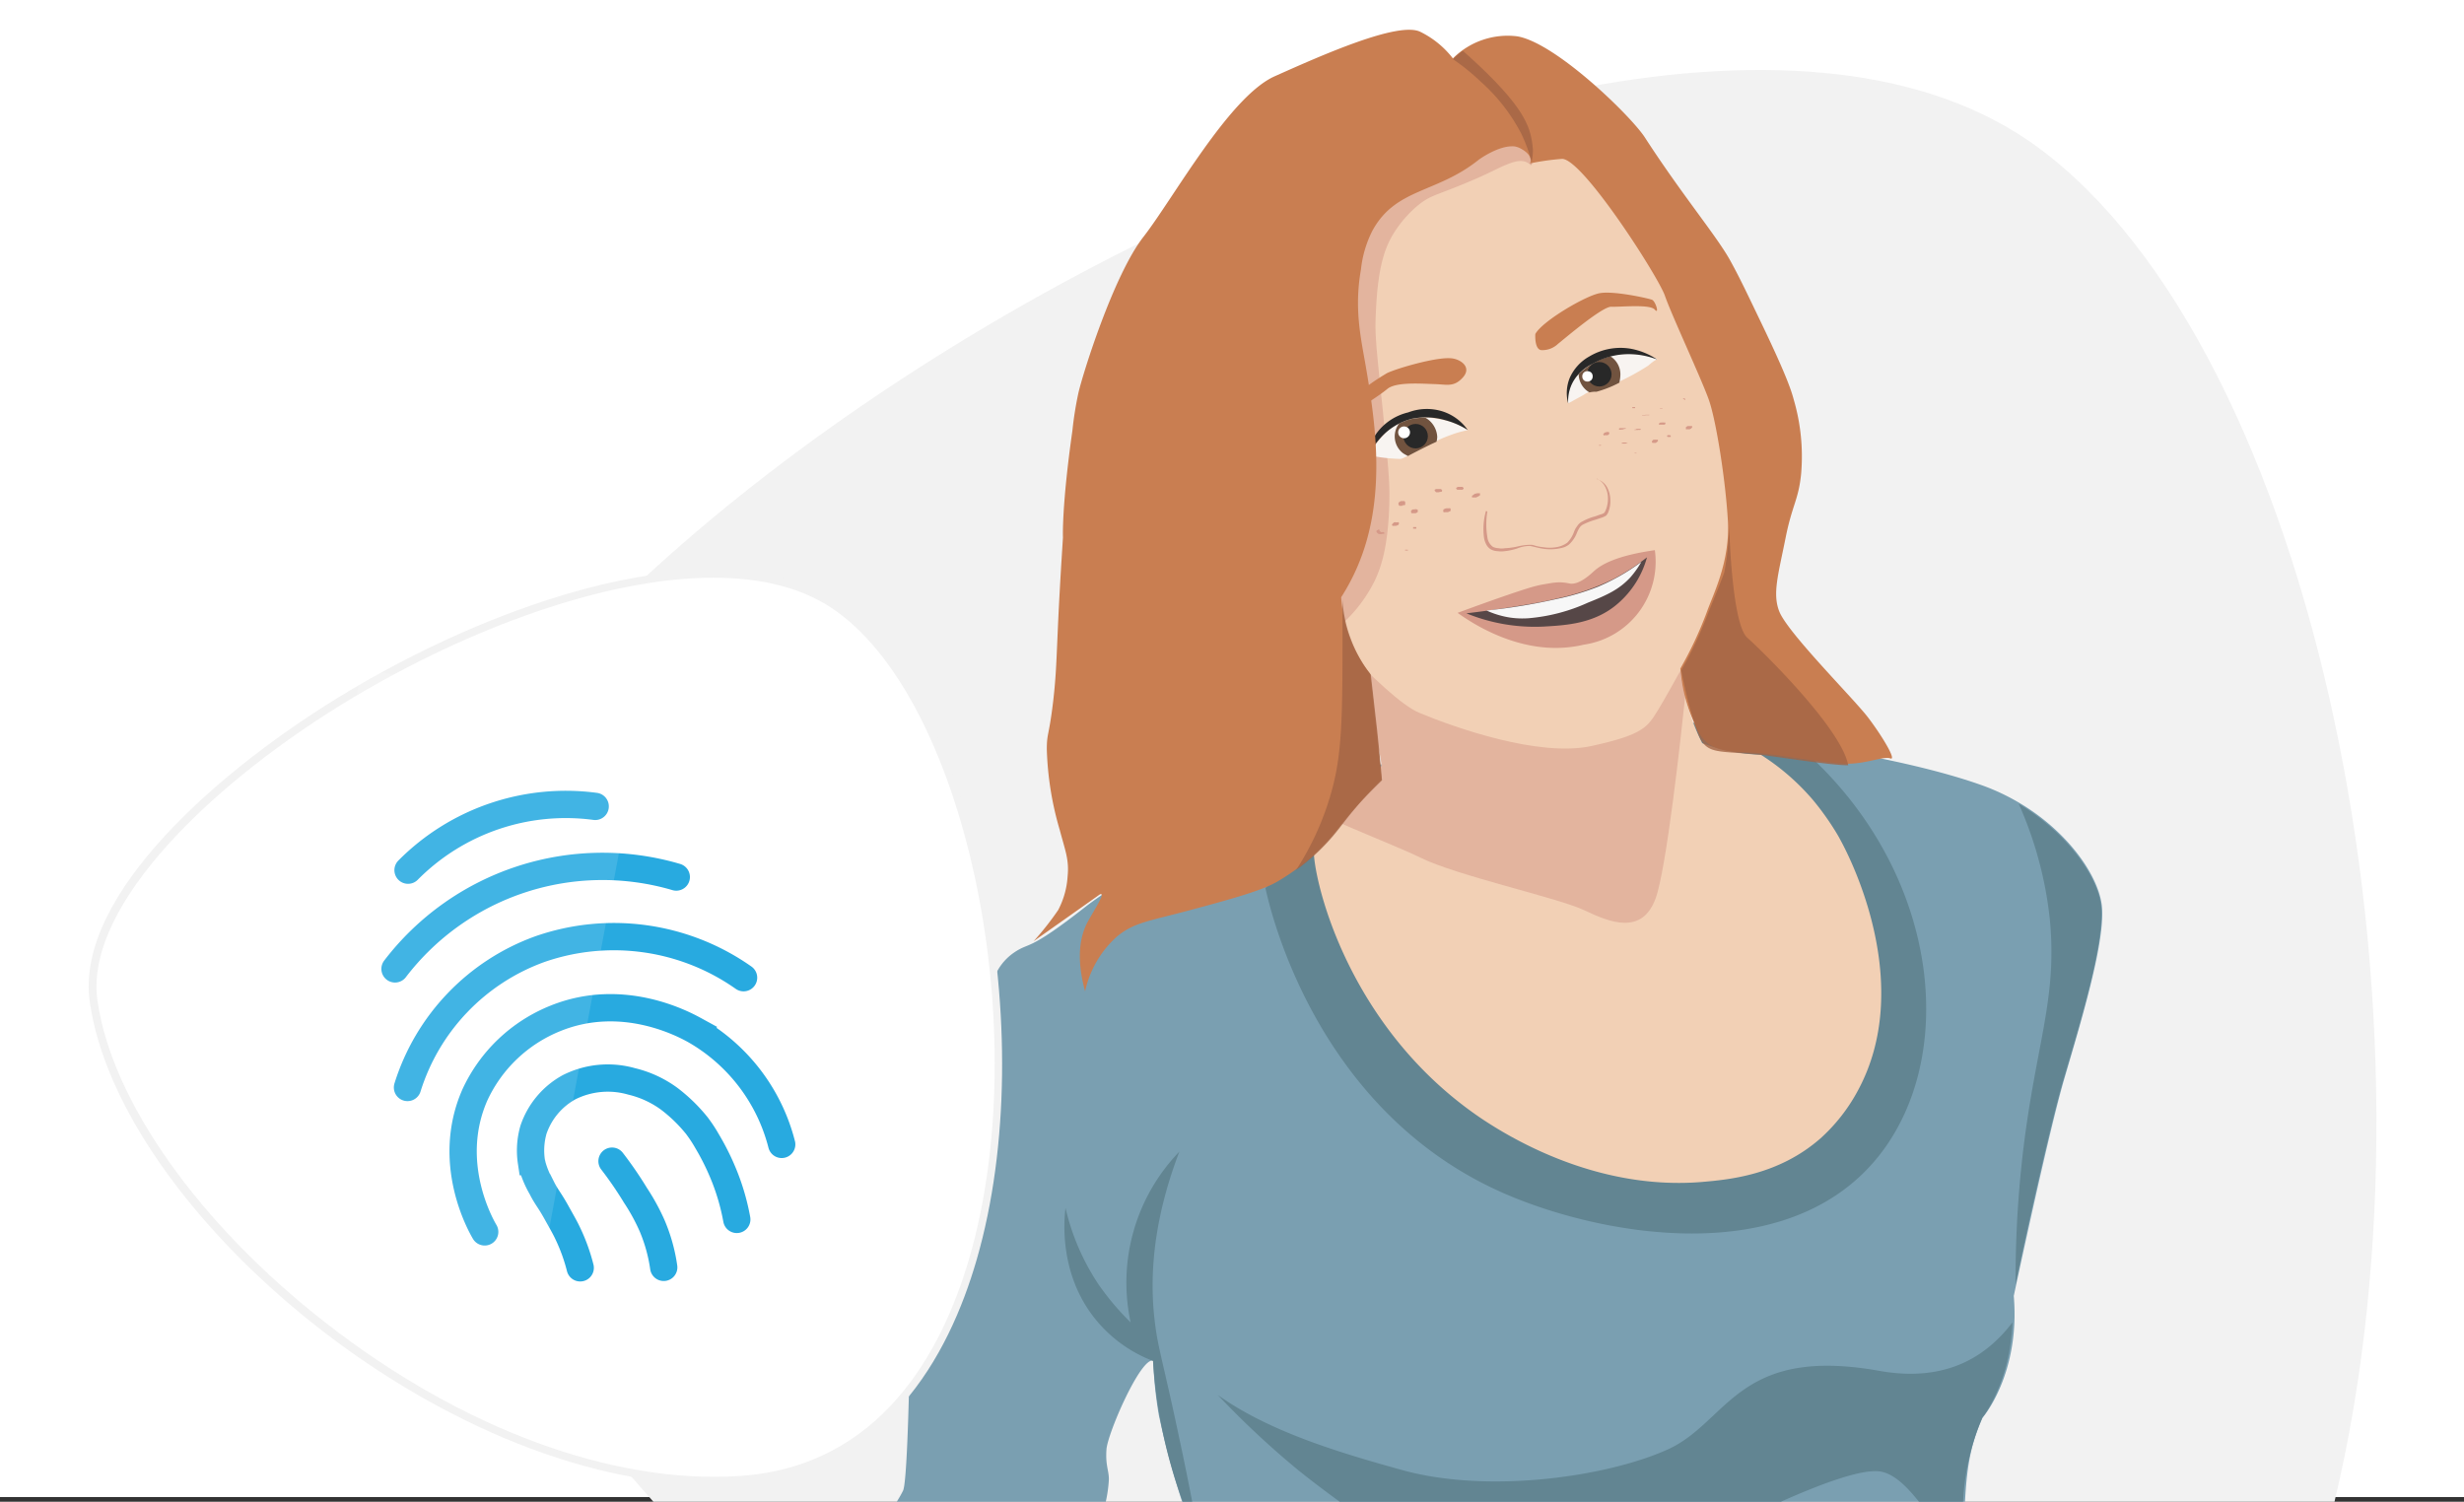
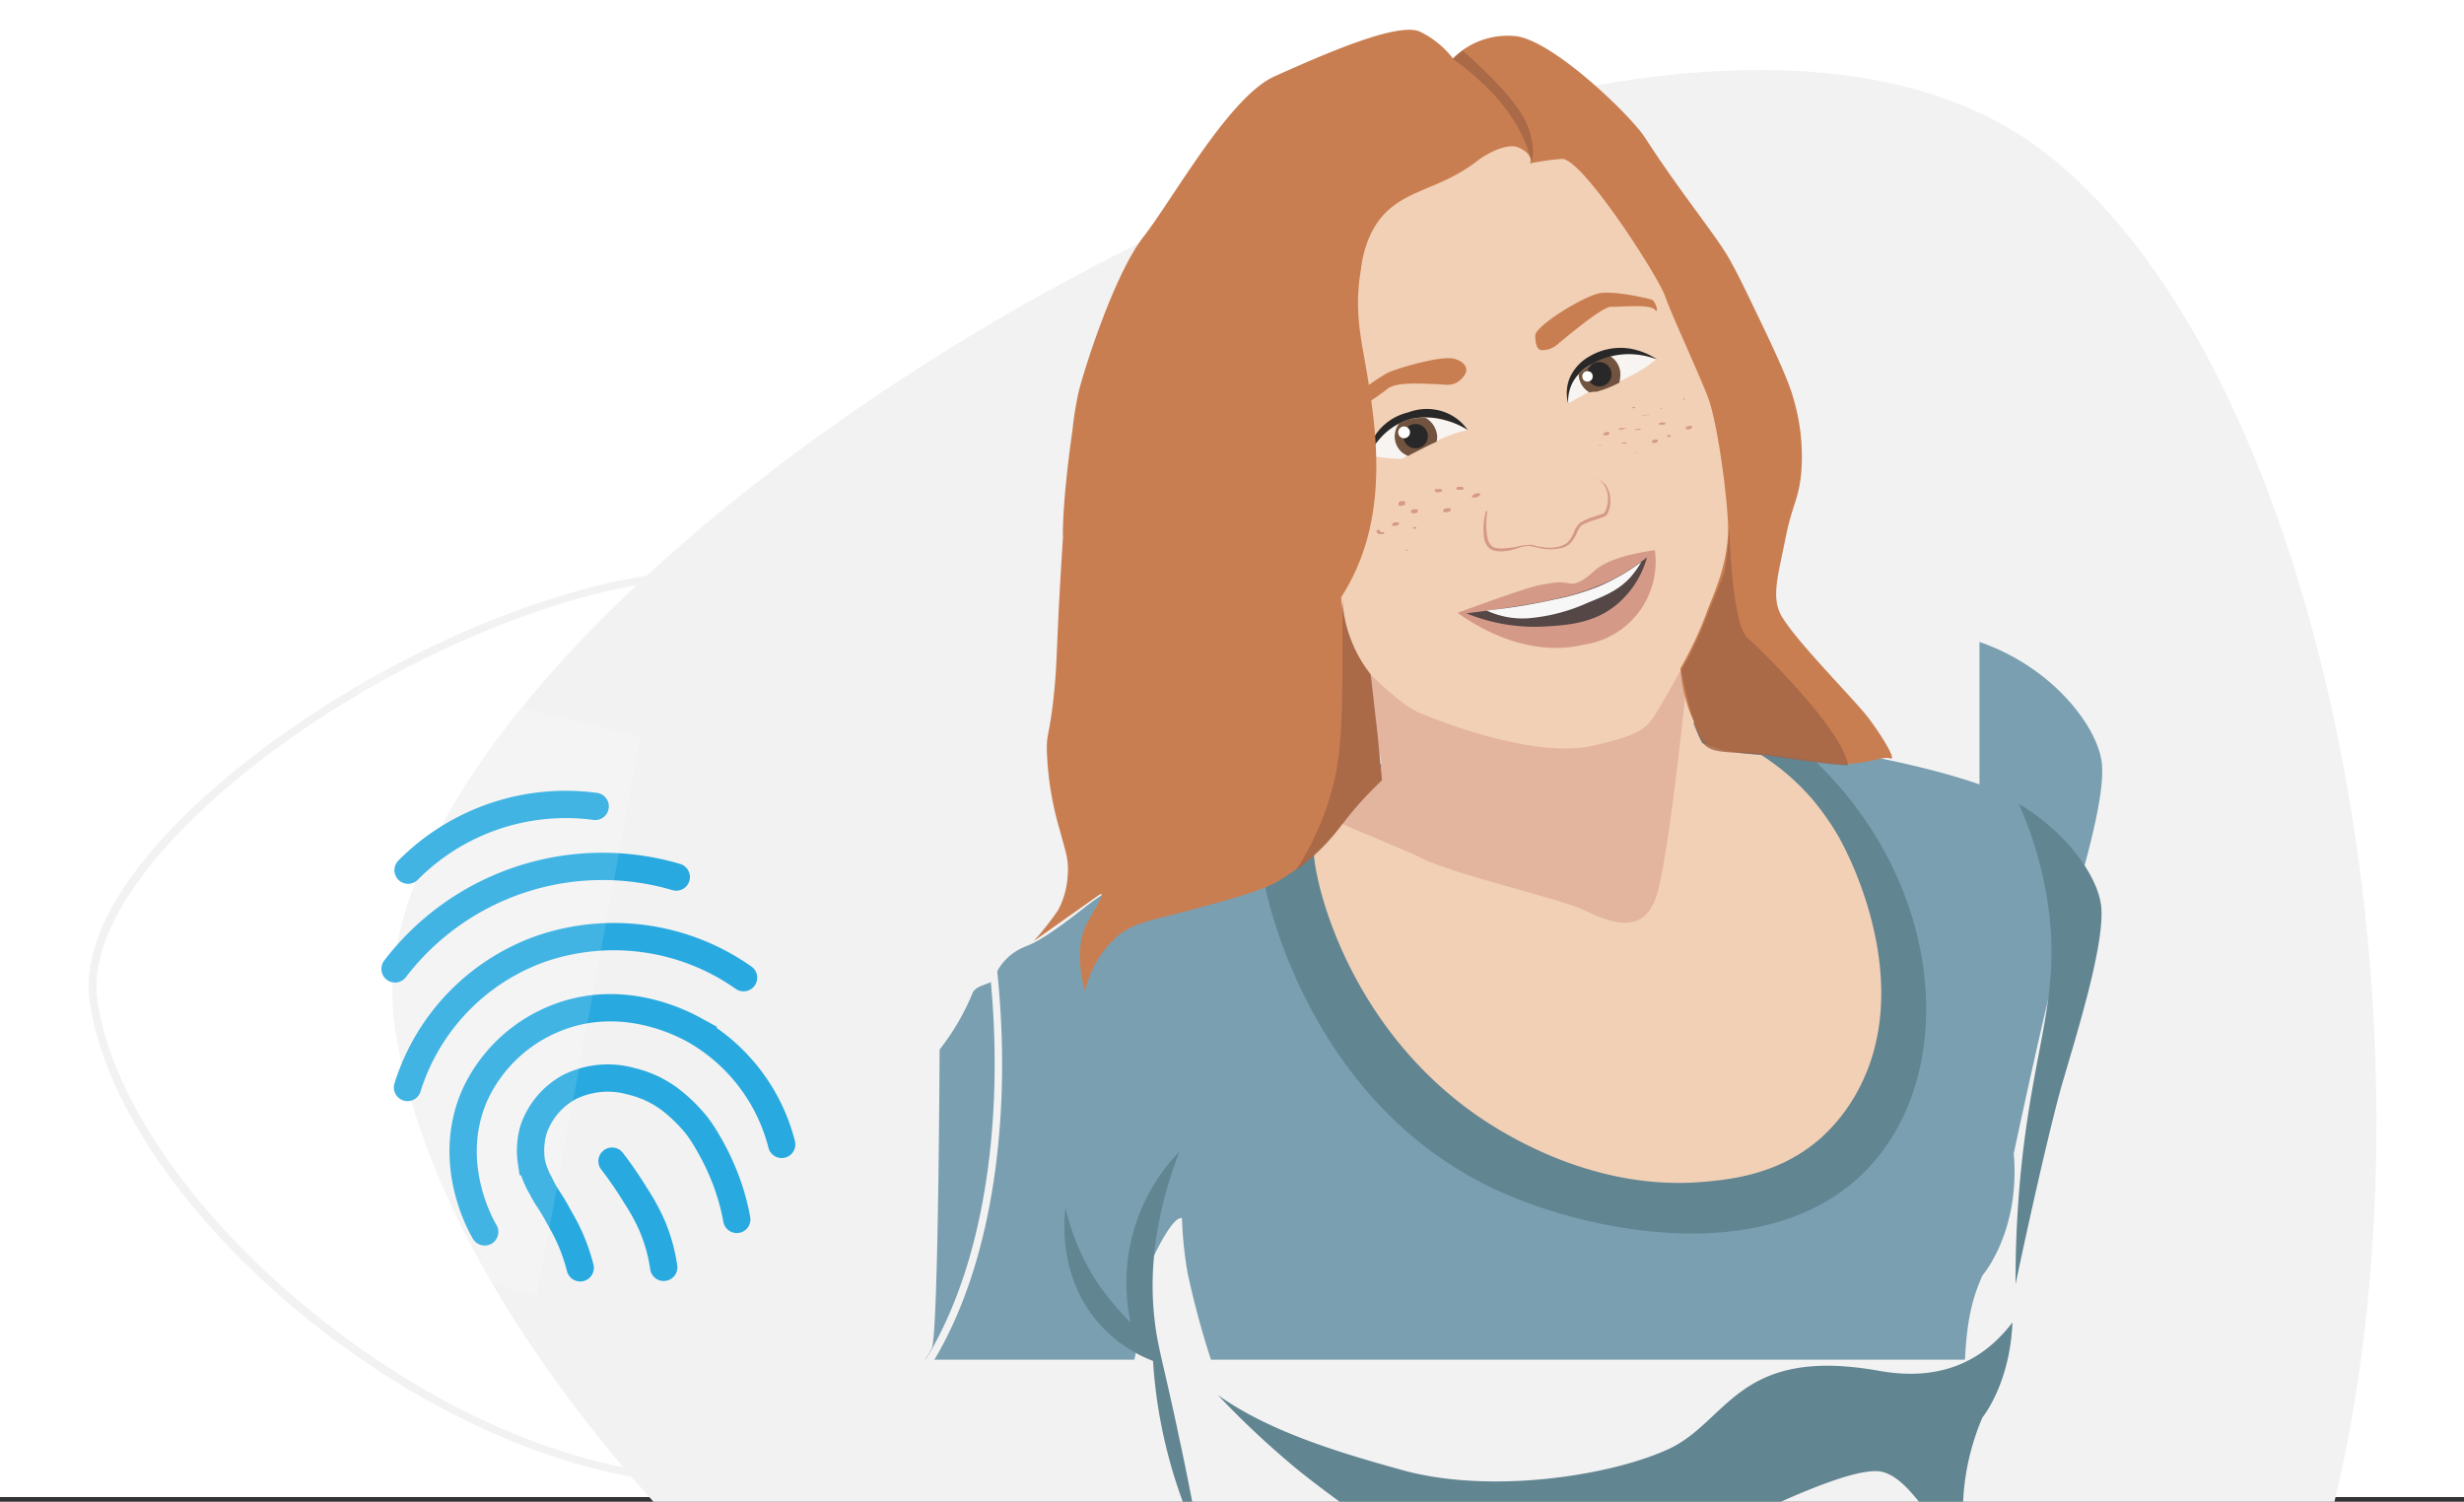
<svg xmlns="http://www.w3.org/2000/svg" id="datenschutz" viewBox="0 0 316 192.6">
  <rect x="0" y="0" width="316" height="192.6" fill="#333333" stroke="none" />
  <defs>
    <style>.cls-1{fill:#fff}.cls-2{fill:#f2f2f2}.cls-4{fill:#628592}.cls-5{fill:#f2d0b5}.cls-6,.cls-7{fill:#d59988}.cls-6{opacity:.5}.cls-14,.cls-6{isolation:isolate}.cls-10{fill:#f8f4f1}.cls-11{fill:#71533f}.cls-12{fill:#282828}.cls-13{fill:#c97e51}.cls-14{fill:#a36445;opacity:.8}.cls-15{fill:none;stroke:#28aae0;stroke-linecap:round;stroke-miterlimit:10;stroke-width:3.5px}</style>
  </defs>
  <path id="bg" d="M0 0h316v192H0z" class="cls-1" />
  <path id="bubble_1" d="M261.29 18.25C204.83-23.13 42.15 75.39 50.64 131.2 53.55 150.4 65.85 172 83.8 192h215.59c15.04-62.69-2.65-147.78-38.1-173.75" class="cls-2" transform="translate(0 .6)" />
  <g id="frau_2">
    <g id="shirt">
-       <path d="M253.86 100c-9.51-3.33-25.18-5.8-35.59-6.51s-48.48 5-48.48 5-23.17 11.4-30.62 17.24-7 4.4-9.11 5.83a6.9 6.9 0 0 0-2.65 3.5c-.31.59-2.06.59-2.65 1.62a30.1 30.1 0 0 1-4.26 7.32c-2.65 3.05-3.82 13.87-3.68 18.27s-.14 36.4-1 38.29c-.29.6-.59 1.07-.84 1.49h26.82a17 17 0 0 0 .41-2.93c0-1.17-.45-1.75-.31-3.82s4.39-11.85 6-11.4a51 51 0 0 0 .72 7 111 111 0 0 0 3 11.15H252c.22-3.95.58-7.13 2.26-10.83 0 0 4.85-5.57 4-15.62 0 0 4.4-20.74 6.46-27.79s5.25-17.42 4.85-22.08-6.19-12.44-15.71-15.73" style="fill:#7a9fb1" transform="translate(0 .6)" />
+       <path d="M253.86 100c-9.51-3.33-25.18-5.8-35.59-6.51s-48.48 5-48.48 5-23.17 11.4-30.62 17.24-7 4.4-9.11 5.83a6.9 6.9 0 0 0-2.65 3.5c-.31.59-2.06.59-2.65 1.62a30.1 30.1 0 0 1-4.26 7.32s-.14 36.4-1 38.29c-.29.6-.59 1.07-.84 1.49h26.82a17 17 0 0 0 .41-2.93c0-1.17-.45-1.75-.31-3.82s4.39-11.85 6-11.4a51 51 0 0 0 .72 7 111 111 0 0 0 3 11.15H252c.22-3.95.58-7.13 2.26-10.83 0 0 4.85-5.57 4-15.62 0 0 4.4-20.74 6.46-27.79s5.25-17.42 4.85-22.08-6.19-12.44-15.71-15.73" style="fill:#7a9fb1" transform="translate(0 .6)" />
      <path d="M258.89 103.08a48.9 48.9 0 0 1 4 14.9c1 10.55-2 16.34-3.6 31.11a141 141 0 0 0-.8 15.62c1-4.85 4.4-20.42 6.15-26.3 2.06-7 5.25-17.42 4.84-22.09-.35-3.72-4.21-9.43-10.59-13.24M240.94 175.8c-18.18-3.23-19.31 6.6-27.07 10.1s-22.94 5.7-34 2.65c-7.94-2.2-17.06-4.9-23.7-9.65a113 113 0 0 0 9.83 9.24c.7.59 2.66 2.16 5.81 4.46h56.58c5.57-2.48 10.78-4.37 13-3.83 1.75.42 3.31 2.08 4.71 3.83h5.66a31.2 31.2 0 0 1 2.47-10.79s3.55-4.31 3.86-12.21c-3.15 4.13-8.27 7.81-17.15 6.2M193.13 94.06a60.57 60.57 0 0 0-30.84 19.84c.67 3.09 6.6 28.59 30.48 39.1 12.12 5.34 36.45 10.14 48.26-4.85 10.1-12.84 7.72-36-9.25-51.49a61.24 61.24 0 0 0-38.65-2.6M145 169.6a34 34 0 0 1-4.13-4.89 29.8 29.8 0 0 1-4.22-9.78c-.18 1.39-.94 8.79 4.22 14.72a17.5 17.5 0 0 0 7 4.89 63.8 63.8 0 0 0 3.82 18.06h1.21c-.46-2.37-1-5.08-1.65-8.09-2-9.52-2.74-11.54-3.14-14.91-.63-5.07-.5-12.39 3.14-21.9a24.17 24.17 0 0 0-6.25 21.9" class="cls-4" />
    </g>
    <g id="head">
      <g id="neck">
        <path d="M215.26 83.78a28.2 28.2 0 0 0 1.39 7.45 27 27 0 0 0 1.66 4.08 20 20 0 0 0 2.34.72 22 22 0 0 0 5.16.76 29.7 29.7 0 0 1 6.69 5.8 35 35 0 0 1 3.14 4.44c2.47 4.26 9.6 19.8 2.69 32.72a22.6 22.6 0 0 1-4.85 6.24c-5.38 4.72-11.67 5.3-15.35 5.61-12.75 1-23.43-5-28.1-8.12-16.2-10.91-21-28.37-21.5-33.58-.05-.58-.76-8.39-.76-8.39s9.15-2.16 9.38-3.28-3-11.76-3-11.76Z" class="cls-5" />
        <path d="M215.53 85.44c-1-.54-2.07-1-3.1-1.48l-38.29 2.47s3.23 10.63 3 11.76-9.38 3.27-9.38 3.27-1.08.9-1 1.8c5.88 2.78 13 5.52 15.4 6.73 4.57 2.29 17.68 5.16 21 6.74s7.41 3.23 9.16-1.49c1.39-3.77 3.23-20.47 3.9-26.88-.38-1.08-.56-2.11-.69-2.92" class="cls-6" />
      </g>
      <path d="M166.2 76.19s11.26 13.33 15.8 15.22 15.35 5.74 22.13 4.26 7.18-2.51 8.49-4.58 7.18-13 8-13.91 3.28-12 3.28-12L209.92 22.6l-24.15-7-31.2 25.58Z" class="cls-5" />
-       <path d="M196.32 21.2a1.8 1.8 0 0 0-.32-.27c-1.35-.9-3.41.54-6.37 1.84-5.43 2.38-6 2.11-7.81 3.59a15 15 0 0 0-2.88 3.24c-1.48 2.24-2.29 5-2.51 11-.09 2.29 0 3.28.94 12.34.72 7.45.86 8.94.81 11.36-.13 6.06-1.17 8.62-1.79 10a18.6 18.6 0 0 1-4 5.47L171 76.28l-4.13-35.37L179 19.14l21-2.47Z" class="cls-6" />
      <path d="M186.93 78.6c5.12-1.89 8.94-3.19 10.1-3.46.68-.18 1.66-.31 1.89-.36a7 7 0 0 1 1.35-.09 6.6 6.6 0 0 1 1 .14c1.26.27 2.88-1.35 3.1-1.53 1-.94 3.05-2.06 7.86-2.74a10.75 10.75 0 0 1-9.12 12.12c-7.78 1.86-14.69-3.03-16.18-4.08" class="cls-7" />
      <path d="M188.06 78.06c1.52-.18 3.63-.45 6.1-.85s3.82-.63 5.66-1.08a30 30 0 0 0 7.18-2.51 29.3 29.3 0 0 0 4.22-2.74 12 12 0 0 1-3.68 5.88c-3 2.65-6.69 2.83-9.61 3a23.2 23.2 0 0 1-9.87-1.7" style="fill:#564747" transform="translate(0 .6)" />
      <path d="M210.5 71.46a26.7 26.7 0 0 1-5.57 3.19 31.5 31.5 0 0 1-5.29 1.57 76 76 0 0 1-9 1.48 11.5 11.5 0 0 0 3 .9 11 11 0 0 0 2.38.09 23 23 0 0 0 7.63-2c2.51-1 4-1.7 5.43-3.23a12 12 0 0 0 1.42-2" style="fill:#f7f7f7" transform="translate(0 .6)" />
      <path d="M190.75 65.6a10 10 0 0 0 0 3.28 1.78 1.78 0 0 0 .72 1.26 1.9 1.9 0 0 0 .72.17 2.2 2.2 0 0 0 .81 0 9 9 0 0 0 1.61-.22 7.4 7.4 0 0 1 1.71-.22c.31 0 .54.13.81.18a6 6 0 0 0 .81.13 4.8 4.8 0 0 0 1.61 0 3.24 3.24 0 0 0 1.45-.58 3.9 3.9 0 0 0 .85-1.35 2.4 2.4 0 0 1 .41-.76 1.6 1.6 0 0 1 .71-.63 6.7 6.7 0 0 1 1.58-.63l.76-.27c.13 0 .22-.09.36-.13l.09-.09.09-.14a3.7 3.7 0 0 0 .36-1.52 3.2 3.2 0 0 0-.32-1.58 2.3 2.3 0 0 0-1.12-1.12v.05a2.3 2.3 0 0 1 1.3 1 3.5 3.5 0 0 1 .45 1.66 3.74 3.74 0 0 1-.31 1.71c-.05.09-.09.13-.14.22a.4.4 0 0 1-.22.18 1.8 1.8 0 0 1-.41.18l-.8.27a9 9 0 0 0-1.53.58 1.26 1.26 0 0 0-.54.45 4 4 0 0 0-.36.72 3.9 3.9 0 0 1-1 1.44 2.2 2.2 0 0 1-.8.4 6.1 6.1 0 0 1-2.56.13c-.54-.08-1.13-.26-1.62-.35a4.2 4.2 0 0 0-1.62.31 7.5 7.5 0 0 1-1.66.36 3 3 0 0 1-.85 0 2 2 0 0 1-.9-.23 1.6 1.6 0 0 1-.63-.71 2.7 2.7 0 0 1-.26-.86 8.45 8.45 0 0 1 .26-3.36ZM206.15 55.81c.05 0 .09 0 .14-.09a.1.1 0 0 0 .09-.09s0 0 0-.09v-.09s-.13-.05-.18-.05h-.09c-.09 0-.13.05-.22.05a.2.2 0 0 0-.13.09.09.09 0 0 0-.09.09c-.05 0-.05 0-.05.09s0 0 .05.09.14 0 .18 0h.09c.06.05.12 0 .21 0M208.66 56.84l.09-.09h-.63c0 .05-.09.05-.13.09h-.05v.05h.54l.09-.05a.2.2 0 0 0 .13-.09ZM207.81 55.09h.19a.6.6 0 0 0 .31-.09s.09 0 .14 0 .05 0 .05-.09h-.72c-.09 0-.09.05-.14.05s0 0 0 .09v.05a.4.4 0 0 0 .18 0ZM210.28 55.18a.09.09 0 0 0 .09-.09h.05V55h-.45c-.09 0-.14.05-.23.09a.14.14 0 0 0-.09 0h-.05v.05h.45s.14 0 .23-.05ZM211 53.25h.09a1 1 0 0 1 .18 0h.22l.05-.05H211s-.09.05-.18.05h-.22v.05h.22c.13 0 .18-.05.27-.05ZM212.39 56.8v-.05s.09 0 .14-.09.09 0 .09-.09v-.18h-.27a1.5 1.5 0 0 0-.22 0h-.05a.2.2 0 0 0-.13.09l-.09.09v.18a.26.26 0 0 0 .18.05h.32ZM179.89 64.79h.18c.09 0 .09 0 .14-.09a.17.17 0 0 0 0-.13v-.23c-.05 0-.09-.08-.14-.08h-.36a.4.4 0 0 0-.18.08s-.09.05-.13.09a.16.16 0 0 0-.05.14v.13l.05.09a.2.2 0 0 0 .13.09h.09a.55.55 0 0 1 .23 0ZM178.54 67.3v-.09.14a.11.11 0 0 0 .09.09.2.2 0 0 0 .14 0h.23a.44.44 0 0 0 .23-.09h.09a2 2 0 0 0 .09-.18v-.09a.14.14 0 0 0-.05-.09.16.16 0 0 0-.14 0H179a.26.26 0 0 0-.18 0 .2.2 0 0 0-.13.09l-.09.09a.21.21 0 0 0-.09.18v.09c-.09-.09 0 0 0 0ZM181.64 65.78l.09-.05s.09 0 .09-.09a.17.17 0 0 0 0-.13v-.09a.09.09 0 0 0-.09-.09h-.09a.22.22 0 0 0-.22 0h-.14c-.09 0-.13 0-.22.09s-.09 0-.09.09a.12.12 0 0 0 0 .09v.13a.1.1 0 0 0 .09.09h.45s.08 0 .13-.04M184 62.95l.13.13s0 .05.09.05h.31s.14-.05.18-.05h.09c.05 0 .09 0 .14-.09v-.14l-.14-.13h-.67c0 .05-.09.05-.13.09h-.05a.12.12 0 0 1 .05.09ZM185.09 65.42v.18a.11.11 0 0 0 .09.09.2.2 0 0 0 .14 0h.31a.44.44 0 0 0 .23-.09h.09s.09-.09.09-.14v-.18a.11.11 0 0 0-.09-.09.2.2 0 0 0-.14 0h-.31a.44.44 0 0 0-.23.09h-.09a1 1 0 0 0-.09.14M186.75 62.68l.14.13h.67c.05-.05.09-.05.14-.14v-.09l-.14-.14h-.58l-.09.05s-.09 0-.14.13v.06M189.54 63.71l.18-.13a.11.11 0 0 0 .09-.09s0 0 0-.09v-.09c0-.05 0-.05-.09-.05h-.31l-.14.05c-.09 0-.13 0-.22.09l-.18.13a.1.1 0 0 0-.09.09s0 0 0 .09v.09h.54a1.2 1.2 0 0 0 .23-.14ZM212.75 54.37v.09h.68s.09 0 .13-.09h.05s0-.09-.05-.09v-.09a.16.16 0 0 0-.09 0h-.14a.3.3 0 0 0-.18 0h-.13c-.05 0-.14 0-.18.09h-.08ZM216.7 55.05l.09-.05s.08 0 .13-.09.09 0 .09-.09v-.18h-.58s-.09.05-.13.09-.09 0-.09.09v.23a.3.3 0 0 0 .18 0h.14a.3.3 0 0 0 .18 0ZM216 51.32h.09v-.22h-.23v.09h.14ZM176 66.09h.23-.36c.09.05.13.05.13 0M177.87 70.49a.16.16 0 0 0 0-.09h-.32.32ZM213.78 55.95l.09.09h.4v-.14l-.09-.09h-.27c-.05 0-.09 0-.09.09ZM213.15 52.4h.05v-.05h-.18a.14.14 0 0 0-.09 0h-.05v.05h.18a.16.16 0 0 0 .09 0M209.65 52.35h.05v-.14h-.36v.14h.32ZM209.87 58.23v-.14h-.18a.14.14 0 0 0-.09.05h-.1.23a.15.15 0 0 0 .13 0ZM205.29 57.16a.14.14 0 0 0 .05-.09s-.05 0-.05 0h-.22v.09h.27ZM181.23 67.71v.09h.41v-.2h-.41ZM180.43 70.6h.13v-.09h-.18a.15.15 0 0 0-.13 0h-.05v.09h.27ZM177.28 68.25h-.18s0-.05-.09-.05h.05l-.14-.13v-.09c0-.09-.18-.09-.23 0a.2.2 0 0 0-.13.09c-.05 0-.05 0-.05.09a.67.67 0 0 0 .27.31.9.9 0 0 0 .5 0h.18a.11.11 0 0 0 .09-.09c0-.09-.18-.18-.23-.13Z" class="cls-7" />
      <path d="M184.2 53.7a13 13 0 0 1 1.88.41 8.2 8.2 0 0 1 2.11 1.07 13 13 0 0 0-2.2.63 19 19 0 0 0-2.51 1.12c-3.46 1.75-3.41 1.84-3.91 1.93a22 22 0 0 1-4.08-.49 22 22 0 0 1 1.51-2.11 7.35 7.35 0 0 1 3.5-2.38 8.1 8.1 0 0 1 3.7-.18" class="cls-10" />
      <path d="M182.85 53.6a6.6 6.6 0 0 0-2.34.27c-.35.13-.71.27-1.07.44a2.71 2.71 0 0 0 .45 3.78c.22.17.45.26.67.4.49-.27 1.35-.72 3-1.53l.67-.31a2.8 2.8 0 0 0 .09-.63 3 3 0 0 0-1.47-2.42" class="cls-11" />
      <circle cx="181.55" cy="55.94" r="1.57" class="cls-12" />
      <circle cx="180.07" cy="55.45" r=".76" class="cls-1" />
      <path d="M175.53 58.32a10.4 10.4 0 0 1 1.47-2.11 8.1 8.1 0 0 1 4.09-2.51 8.94 8.94 0 0 1 4.08.14 10.7 10.7 0 0 1 3.06 1.3 6.3 6.3 0 0 0-3.23-2.38 6.7 6.7 0 0 0-4.4.13 7.05 7.05 0 0 0-3.9 2.47 5.56 5.56 0 0 0-1.17 2.96" class="cls-12" />
      <path d="M202.06 48.4a7 7 0 0 0-.54.9 5.1 5.1 0 0 0-.4 2.43c.45-.23.81-.45 1.08-.59l.89-.49a4.6 4.6 0 0 1 .63-.36 3.5 3.5 0 0 1 .95-.14 30.8 30.8 0 0 0 6.73-3.27c.85-.77 1.17-.81 1.17-.81a10.13 10.13 0 0 0-6.11-.4 8.9 8.9 0 0 0-4.4 2.73" class="cls-10" />
      <path d="M207.81 48a2.74 2.74 0 0 0-1.26-2.29h-.09a8.83 8.83 0 0 0-4 2.29 2.73 2.73 0 0 0 1.39 2.33 3.1 3.1 0 0 1 .9-.09 14 14 0 0 0 2.92-1.16 4.5 4.5 0 0 0 .14-1.08" class="cls-11" />
      <circle cx="205.11" cy="48" r="1.57" class="cls-12" />
      <circle cx="203.59" cy="48.27" r=".67" class="cls-1" />
      <path d="M201.12 51.77a5.06 5.06 0 0 1 .63-2.83 5.7 5.7 0 0 1 2.51-2.29 9.3 9.3 0 0 1 4-1.21 10.1 10.1 0 0 1 4.27.67 9 9 0 0 0-3.42-1.39 7.8 7.8 0 0 0-5.29 1 5.86 5.86 0 0 0-2.52 2.78 5.15 5.15 0 0 0-.18 3.27" class="cls-12" />
      <path d="M185.9 45.94c1.26 0 2.92 1.07 1.75 2.42s-2.11.94-3.68.9-4.94-.32-6.06.63-4.71 3.18-4.71 3.18l.22-2a29 29 0 0 1 4.49-3.23c1.39-.65 6.09-1.99 7.99-1.9M196.9 42.84s-.14 1.88.72 2.06a2.9 2.9 0 0 0 2.2-.81c.58-.44 5.65-4.8 6.82-4.75s4.94-.36 5.57.36.13-1.08-.36-1.26-4.85-1.17-6.69-.84-7.41 3.62-8.26 5.24" class="cls-13" />
    </g>
    <g id="hair">
      <path d="M239.59 92.04c-1.84-2.43-10.28-10.82-11.4-13.61-.9-2.28-.14-4.71.8-9.42.86-4.31 1.67-4.89 2-8.26a25.9 25.9 0 0 0-.94-9.47c-.27-1-.77-2.79-4.18-9.88-1.79-3.72-2.69-5.65-3.9-7.85-1.66-3.1-6.15-8.4-11-15.89-1.75-2.74-11.45-12.17-16.38-13a9.94 9.94 0 0 0-8.26 2.83 11.94 11.94 0 0 0-4.18-3.41c-2.83-1.39-12.84 3.1-18.67 5.7s-13 15.67-16.84 20.6-7.81 17.65-8.35 20.07a45 45 0 0 0-.76 4.8c-1.39 9.79-1.21 13.69-1.21 13.69-.14 2.25-.36 5.57-.58 10.06-.27 5.74-.27 7.45-.68 11-.54 4.49-.81 4-.81 6.11a40.6 40.6 0 0 0 1.67 10.37c.67 2.55 1.21 3.77 1 5.88a10.7 10.7 0 0 1-1.21 4.35 38 38 0 0 1-3.15 4l8.49-6s.13-.09.22 0c.27.18-1.25 2.51-1.84 3.64-.85 1.66-1.48 4.35-.27 8.79a13.2 13.2 0 0 1 4-6.95c2.24-1.93 4.35-2.07 9.78-3.55 6.2-1.66 9.3-2.6 11.05-3.68a27.1 27.1 0 0 0 7.18-6.15c.54-.67 1.43-1.89 3-3.64 1.21-1.39 2.29-2.47 3-3.18-.23-2.61-.5-5.21-.81-7.86-.22-1.93-.4-3.86-.67-5.74a14 14 0 0 1-1.44-2.16 16.6 16.6 0 0 1-1.39-3.14 18.5 18.5 0 0 1-.86-4.49 27 27 0 0 0 2-3.73c3.91-8.88 2.38-18.72 1.17-25.81-.63-3.68-1.53-7.4-.63-12.52A14.3 14.3 0 0 1 176 29.6c3-5.52 8.21-4.76 13.64-9.11 0 0 2.61-1.93 4.63-1.71a3.2 3.2 0 0 1 .58.18c2 1 1.35 2 1.35 2a32 32 0 0 1 4.08-.58c2.56-.23 12.39 15.08 13.24 17.55s4.76 10.82 5.66 13.42 2.11 10.1 2.42 15.49c.27 5.21-1.88 9.34-2.69 11.62a49 49 0 0 1-3.41 7.28 20.6 20.6 0 0 0 1.75 6.91 6.3 6.3 0 0 0 1.57 2.51c1.57 1.35 3.86 1.26 6.28 1.39 2.11.09 9.3 1.4 11.81 1.4s4.67-1 5.52-.68-1-2.81-2.84-5.23" class="cls-13" />
      <path d="M177.24 100.07c-.18-2.15-.41-4.31-.63-6.46-.27-2.38-.54-4.76-.81-7.1a16.5 16.5 0 0 1-2.6-4.66 15.5 15.5 0 0 1-.72-2.52 16 16 0 0 1-.31-2.56v5.66c0 9.2-.09 13.83-1.17 18.18a36.2 36.2 0 0 1-4.8 11 26.8 26.8 0 0 0 4.09-3.64c1.61-1.75 2.24-2.92 4.39-5.3 1.08-1.16 1.97-2.02 2.56-2.6M224.1 81.8c-1.84-1.57-2.29-12.21-2.33-14.36a38.5 38.5 0 0 1-.63 5.93c-.09.36-.76 2-2.11 5.34a53 53 0 0 1-2.65 5.88c-.31.58-.58 1-.76 1.39.09.58.27 1.35.49 2.34a42 42 0 0 0 1.26 4.57c1.17 4 2.06 3.33 7.85 3.86 2.11.18 9.3 1.4 11.81 1.4-.85-4.68-10.91-14.55-12.93-16.35M196.32 21.2a.91.91 0 0 0 0-.81 19 19 0 0 0-1.26-3.32 23.3 23.3 0 0 0-5.21-6.64 27 27 0 0 0-3.5-2.83 8 8 0 0 1 .67-.63 4.6 4.6 0 0 1 .59-.45c1.52 1.34 2.74 2.51 3.63 3.41 3.24 3.28 4.27 5.12 4.81 6.55a10 10 0 0 1 .54 2.74 7.3 7.3 0 0 1-.27 1.98" class="cls-14" />
    </g>
  </g>
  <g id="bubble_2">
-     <path id="bubble_2-2" d="M107.74 77.49C82.56 59 8.48 102.19 12 127.72c3.72 26.85 47.12 63.89 83 61.47 45.29-3.09 38.54-92.86 12.79-111.7" class="cls-1" data-name="bubble_2" transform="translate(0 .6)" />
    <path d="M91.58 190.4c-35.15 0-76.37-35.25-80.08-62-1.87-13.63 16.81-30 33.38-39.85C66.3 75.79 94.14 67.48 108 77.69c17 12.42 25.69 54.74 17.26 83.85-3.59 12.42-11.77 27.48-30.31 28.75-1.09.08-2.23.11-3.37.11m-.09-116.31c-13.93 0-31.51 6.62-46.1 15.31-17.6 10.48-34.59 26.55-32.9 38.85 1.78 12.85 13 28.71 29.25 41.38 17.44 13.6 36.82 20.77 53.18 19.66 18-1.22 25.9-15.92 29.41-28 8.33-28.78-.19-70.55-16.89-82.77-4.19-3.1-9.7-4.43-15.95-4.43" class="cls-2" />
  </g>
  <g id="daumen">
    <path d="M78.49 148.92a48 48 0 0 1 3 4.37 26.3 26.3 0 0 1 2.15 3.93 21.3 21.3 0 0 1 1.48 5.32" class="cls-15" />
    <path d="M74.41 162.6a23.4 23.4 0 0 0-1.51-4.23c-.38-.83-.74-1.45-1.44-2.7-1-1.83-1.34-2.05-2-3.37a12.2 12.2 0 0 1-1.22-2.9c0-.09-.06-.23-.09-.41a9.7 9.7 0 0 1 .26-4.08 9.8 9.8 0 0 1 4.59-5.48 11.07 11.07 0 0 1 8-.74 13.4 13.4 0 0 1 4.8 2.21 20.2 20.2 0 0 1 3.59 3.49l.16.22a17 17 0 0 1 1.11 1.71 32 32 0 0 1 2.35 4.81 29 29 0 0 1 1.48 5.26" class="cls-15" />
    <path d="M62.16 157.99c-.51-.86-5.06-8.88-1.27-17.54a19.28 19.28 0 0 1 10.36-9.85c8.65-3.49 16.47.77 17.84 1.52a23.56 23.56 0 0 1 11.16 14.65" class="cls-15" />
    <path d="M52.26 139.47a27.6 27.6 0 0 1 17-17.75 28.89 28.89 0 0 1 26.1 3.67M50.66 124.26a33.5 33.5 0 0 1 36.07-11.78M52.33 111.6a28.49 28.49 0 0 1 24-8.18" class="cls-15" />
    <path d="m68.85 166.16-35.74-9.02 13.28-71.62 35.74 9.02z" style="fill:#fff;opacity:.12" />
  </g>
</svg>